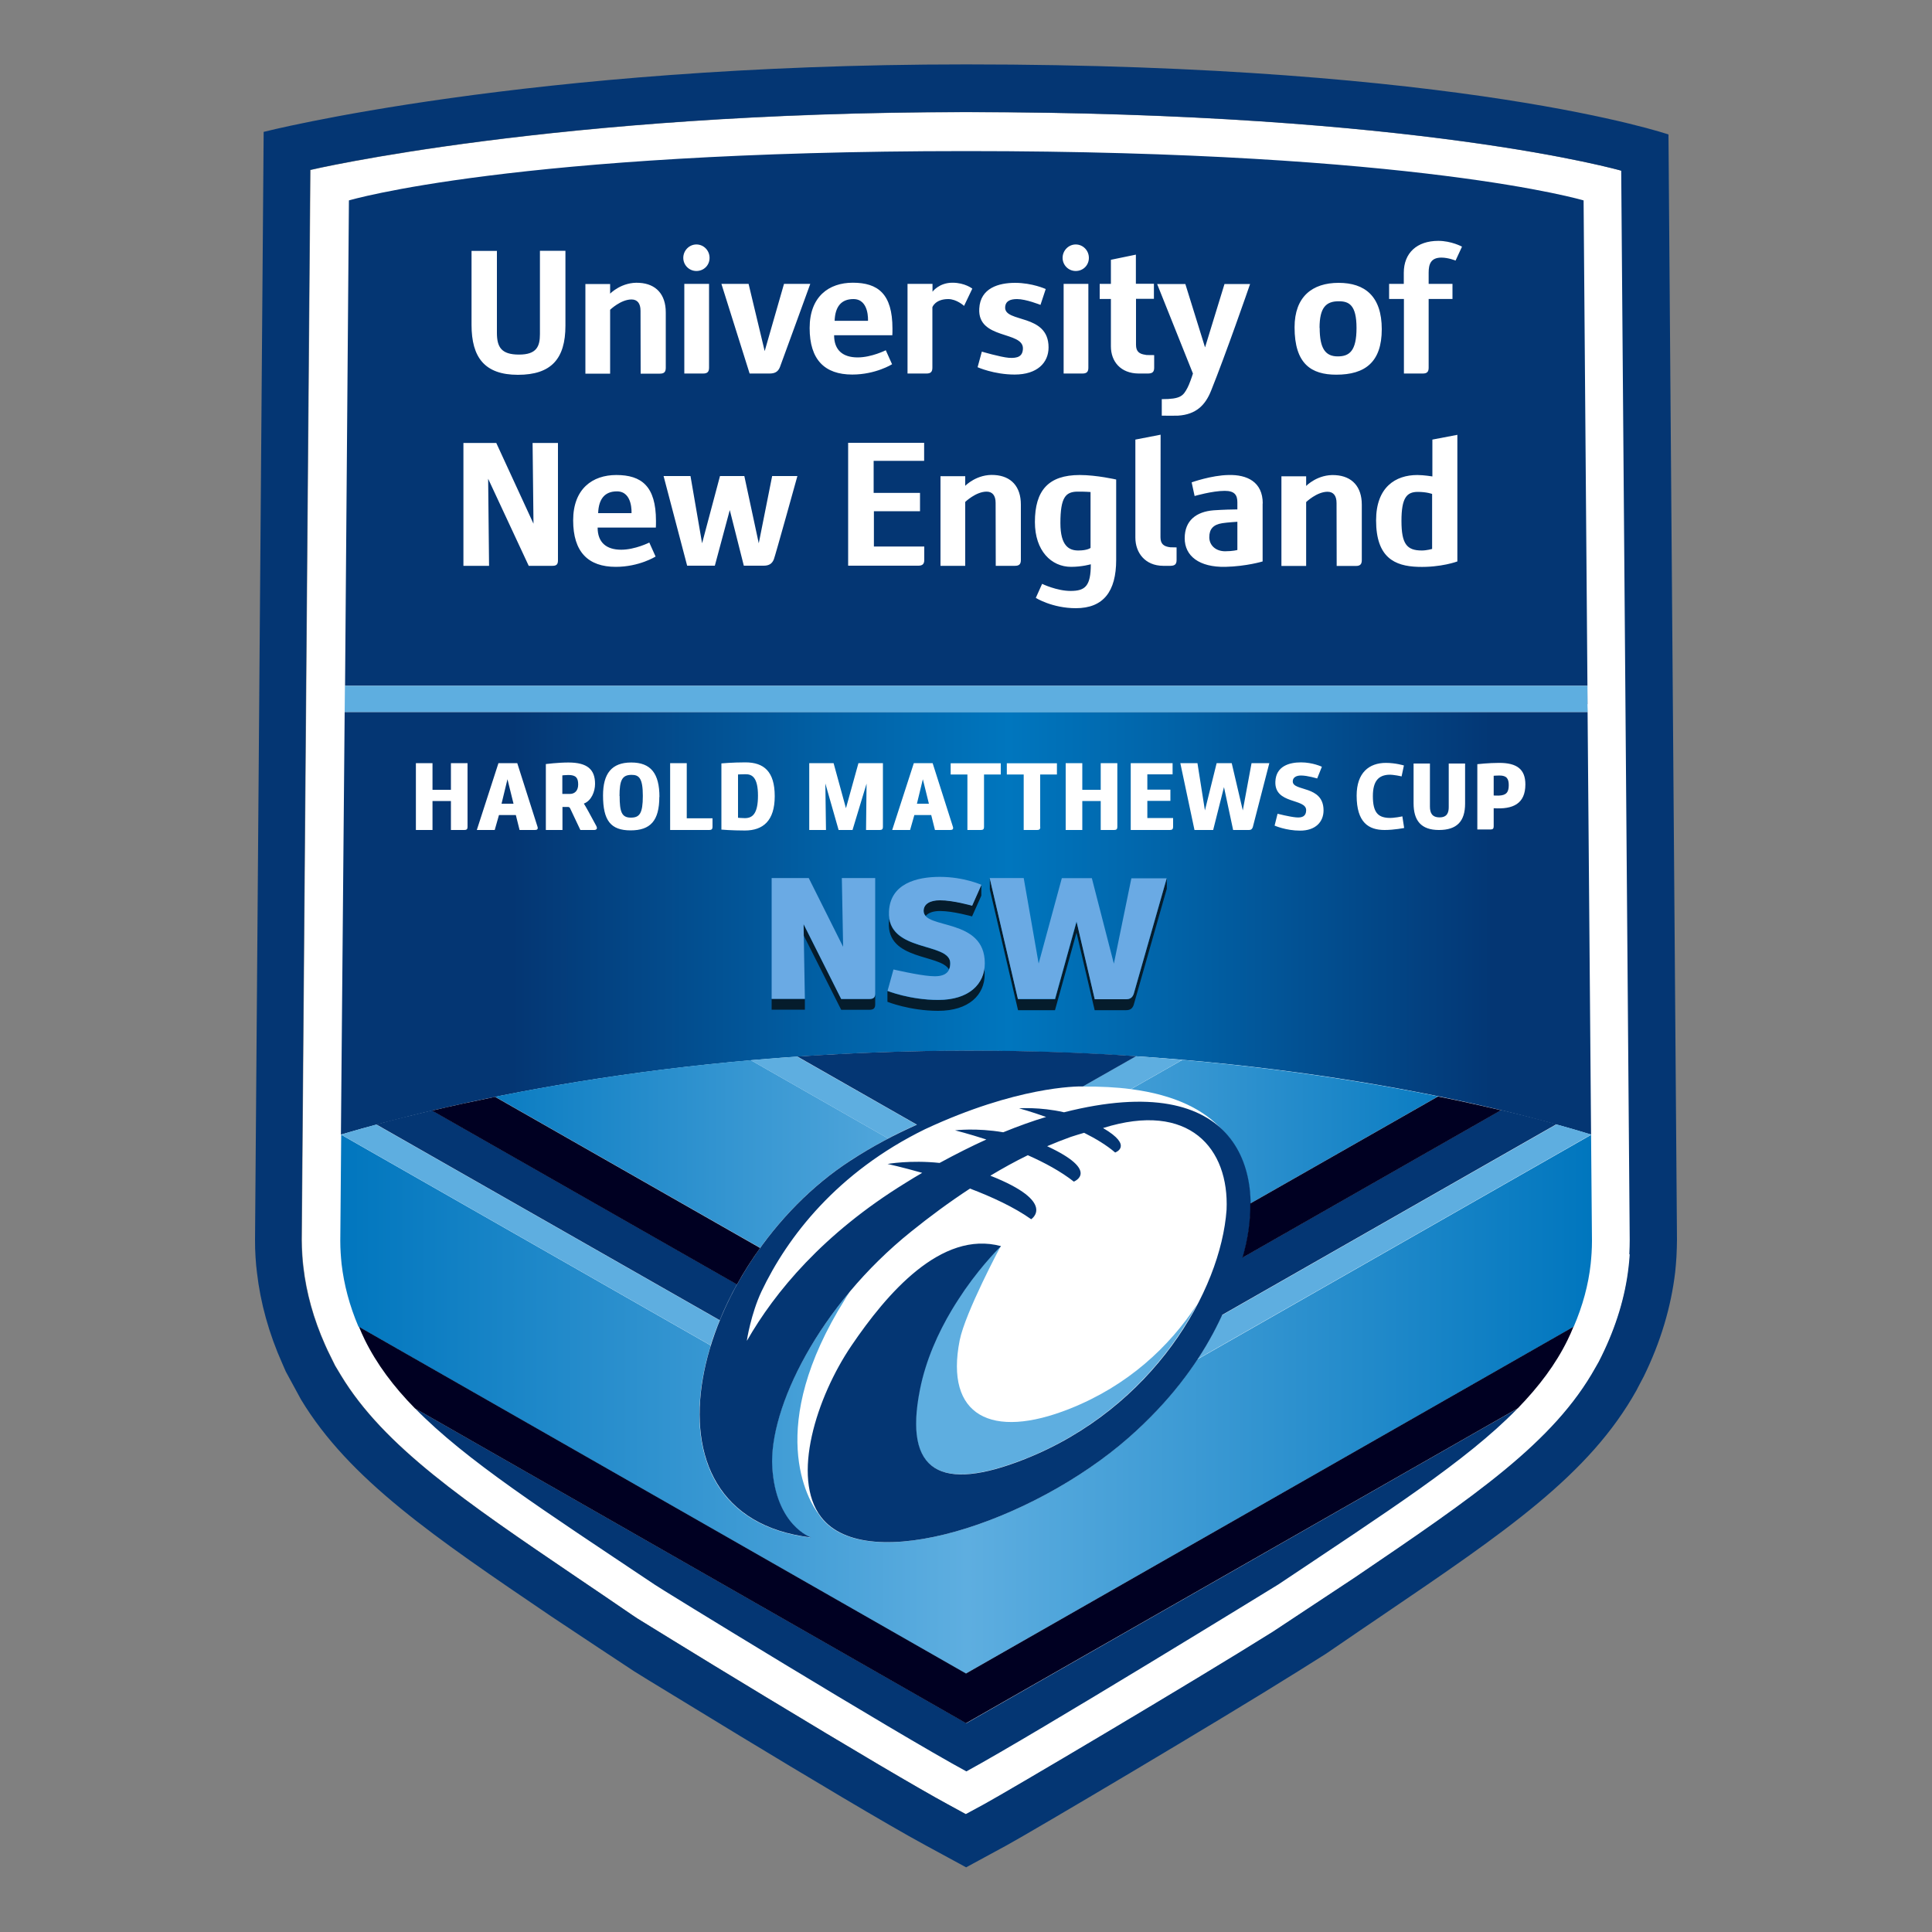
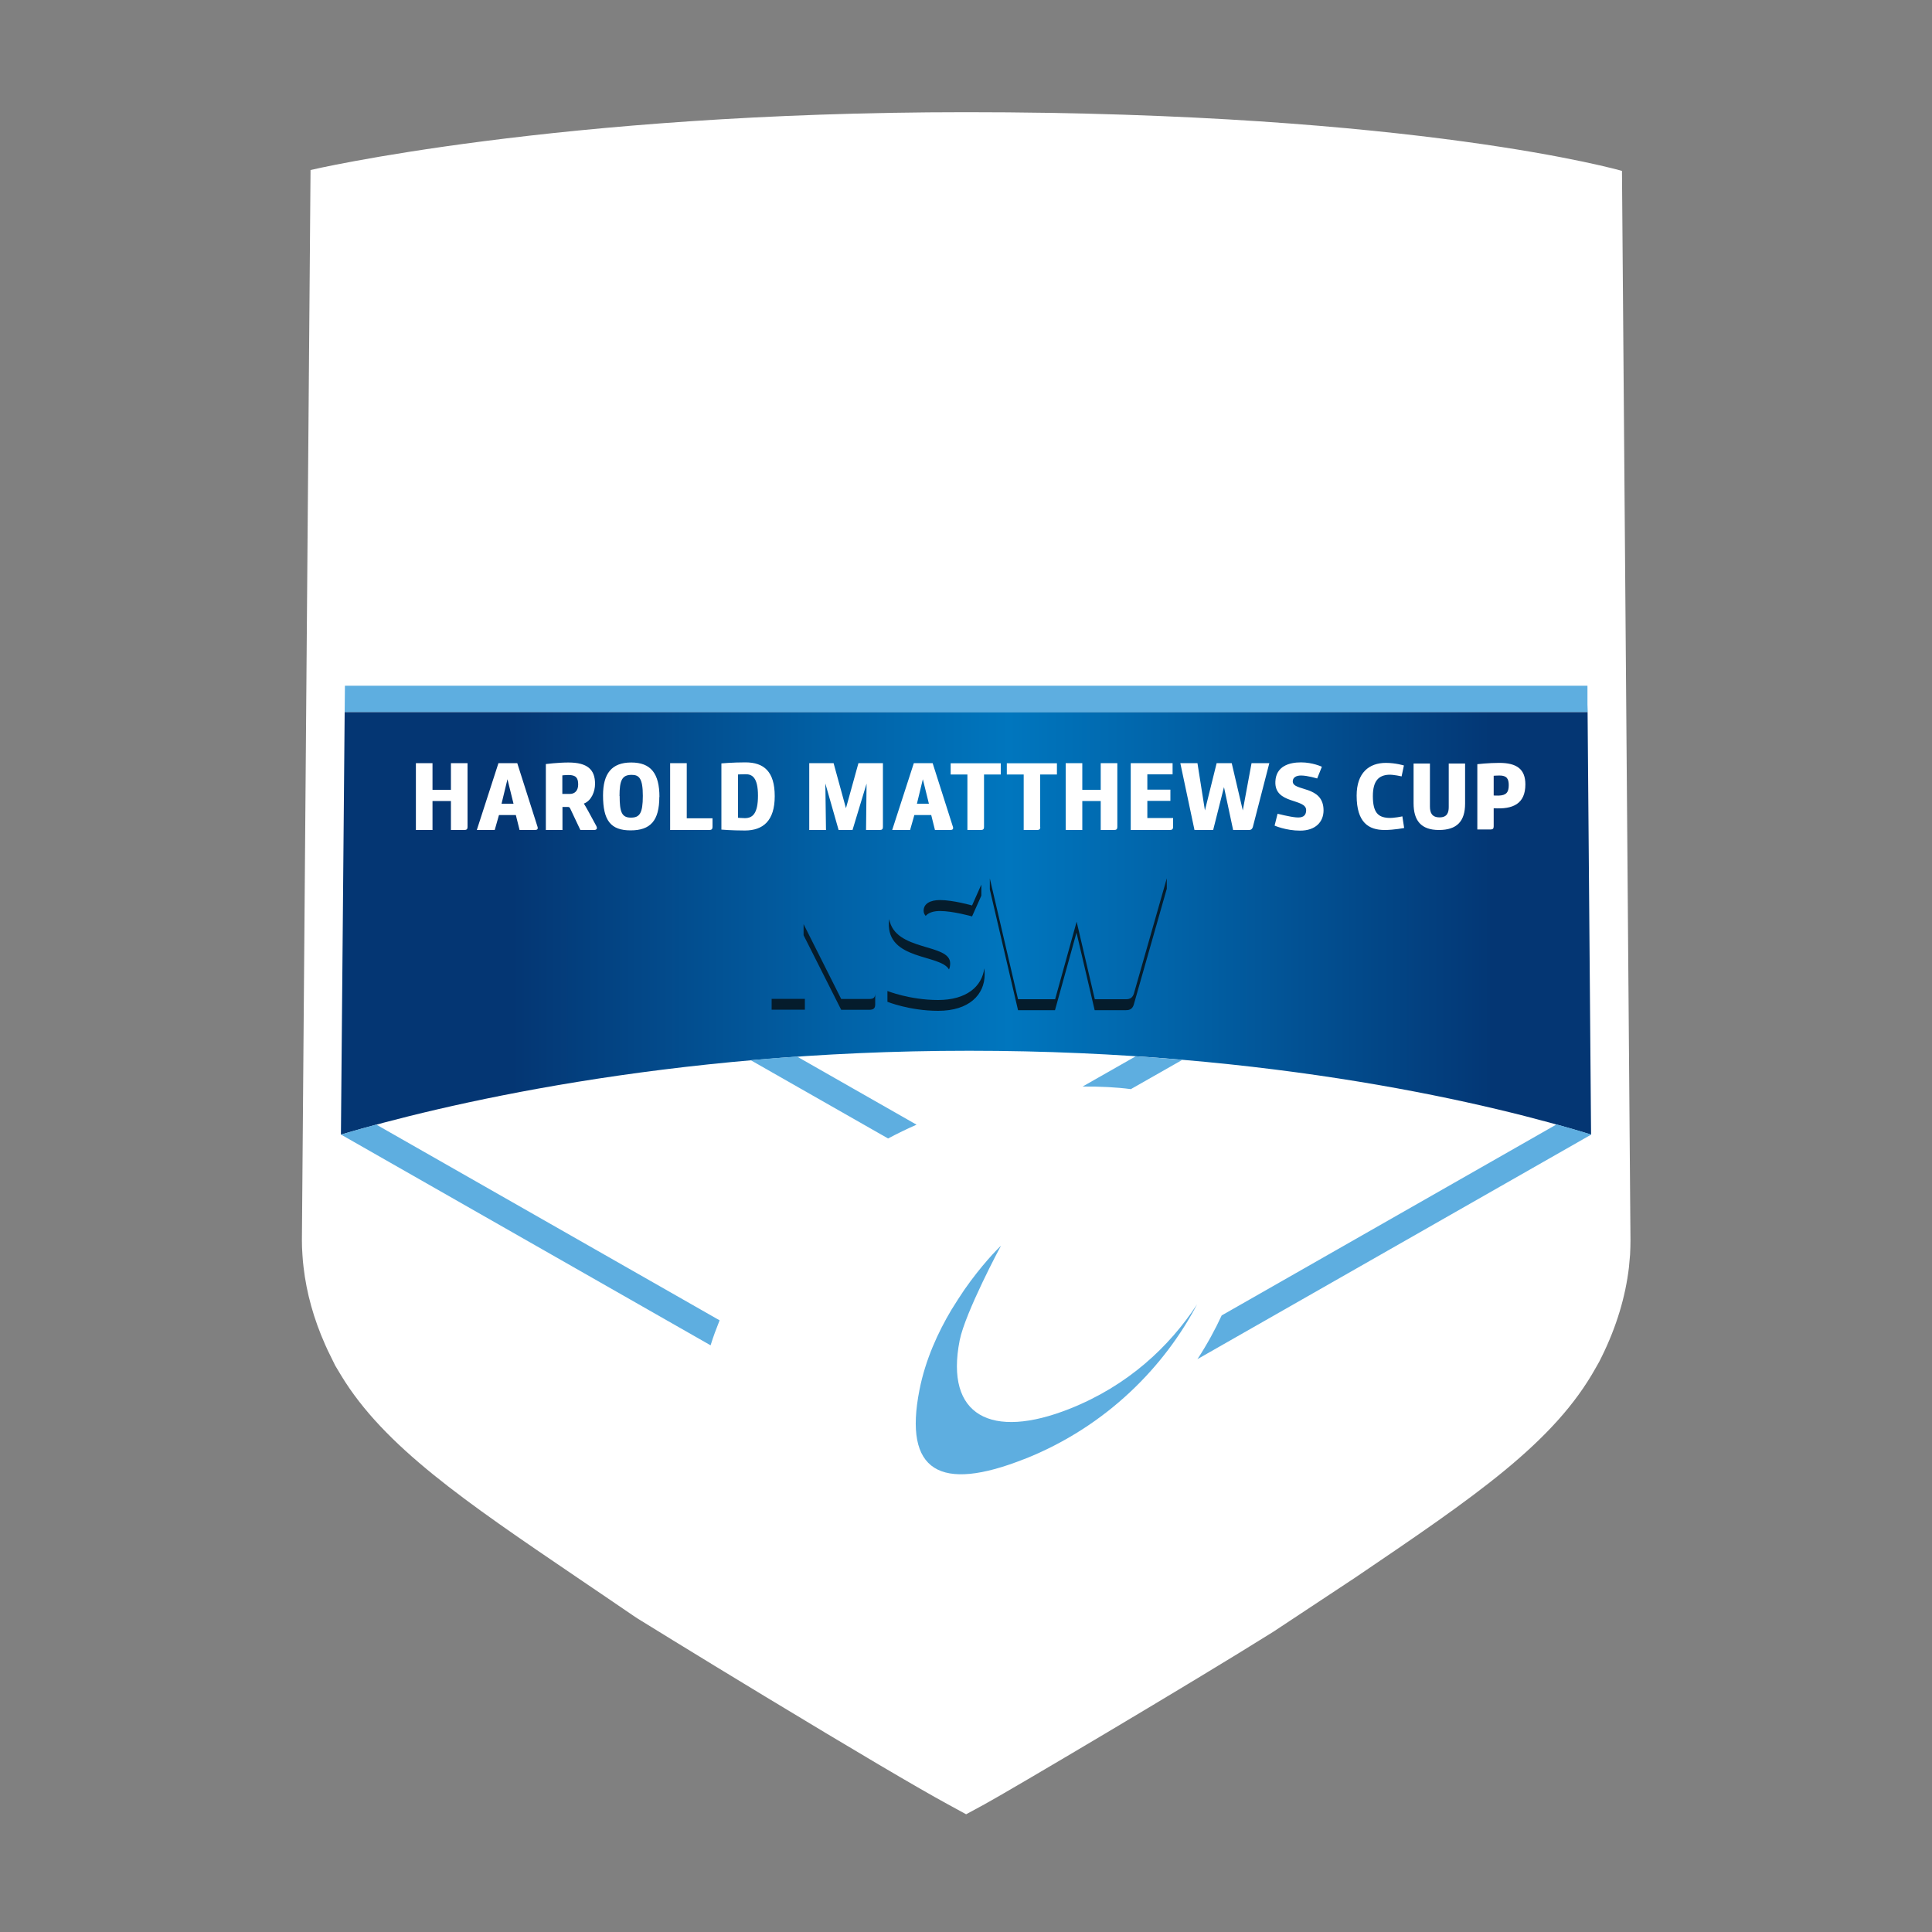
<svg xmlns="http://www.w3.org/2000/svg" xmlns:xlink="http://www.w3.org/1999/xlink" id="uuid-0fc0c329-1a7c-4bda-9c4d-a5fee2a235b2" viewBox="0 0 150 150">
  <rect x="0" y="0" width="150" height="150" fill="#808080" stroke="none" />
  <defs>
    <linearGradient id="uuid-25b202dd-5823-4336-95b9-e146a687a2a1" x1="26.42" y1="109.02" x2="123.61" y2="109.02" gradientUnits="userSpaceOnUse">
      <stop offset="0" stop-color="#0076be" />
      <stop offset=".5" stop-color="#5eaee0" />
      <stop offset="1" stop-color="#0076be" />
    </linearGradient>
    <linearGradient id="uuid-677f9f78-2721-4345-9cca-c1fb22acf2f4" x1="20" y1="71.68" x2="130" y2="71.68" gradientUnits="userSpaceOnUse">
      <stop offset=".18" stop-color="#043673" />
      <stop offset=".41" stop-color="#0162a7" />
      <stop offset=".53" stop-color="#0076be" />
      <stop offset=".64" stop-color="#0164a9" />
      <stop offset=".87" stop-color="#033775" />
      <stop offset=".87" stop-color="#043673" />
    </linearGradient>
    <linearGradient id="uuid-a097351a-669b-4992-8cc4-b913936b7e27" x1="33.82" y1="89.59" x2="116.28" y2="89.59" xlink:href="#uuid-25b202dd-5823-4336-95b9-e146a687a2a1" />
  </defs>
  <path d="M125.9,13.26s-15.76-4.55-50.9-4.55c-31.81,0-50.89,4.49-50.89,4.49l-.67,83.07c0,.37,.01,.76,.04,1.13,.02,.35,.05,.69,.09,1,.23,1.99,.79,4.01,1.68,6.01l.2,.44,.58,1.18,.45,.75c3.34,5.52,9.63,9.79,18.35,15.71,1.35,.92,2.78,1.88,4.25,2.89l.42,.28,2.76,1.7c1.85,1.14,4.38,2.68,7.07,4.31,7.02,4.25,11.95,7.16,14.27,8.42l1.41,.77,1.42-.77c1.77-.96,16.13-9.45,22.43-13.4l6.35-4.2c9.31-6.31,15.46-10.48,18.7-16.32l.25-.44,.22-.44c1.12-2.28,1.82-4.6,2.09-6.89,.03-.32,.06-.65,.09-1,.02-.41,.03-.77,.03-1.12l-.66-83.01Z" fill="#fff" />
-   <path d="M123.55,88.1l-30.6,17.45c-1.26,1.92-2.97,3.99-5.34,6.07-7.51,6.6-20.37,10.79-23.9,6.16-.04-.05-.07-.11-.11-.17-.9-1.13-4.22-6.82,2.01-16.74-.02,0,.27-.43,.4-.63-4.11,4.89-6.28,10.24-6.07,13.67,.27,4.56,3.02,5.47,3.02,5.47-8.22-.98-10-7.79-7.78-14.92l-28.69-16.36-.07,8.24c0,.32,.01,.64,.03,.95,.02,.28,.04,.56,.07,.84,.19,1.62,.61,3.22,1.31,4.87l47.16,26.94,47.19-26.93c.71-1.65,1.14-3.26,1.32-4.88,.03-.28,.05-.56,.07-.84,.02-.32,.03-.64,.03-.95l-.07-8.24Z" fill="url(#uuid-25b202dd-5823-4336-95b9-e146a687a2a1)" />
  <path d="M26.76,55.27l-.29,32.72v.1c7.56-2.23,25.12-6.51,48.78-6.51s40.85,4.22,48.28,6.51v-.1s-.27-32.71-.27-32.71H26.76Z" fill="url(#uuid-677f9f78-2721-4345-9cca-c1fb22acf2f4)" />
  <polygon points="123.26 55.27 123.26 54.68 123.26 55.27 123.26 55.27" fill="#5eaee0" />
  <rect x="25.76" y="54.26" width="2.03" height="0" transform="translate(-27.72 80.55) rotate(-89.5)" fill="#5eaee0" />
-   <path d="M87.81,84.56l3.99-2.27c7.72,.67,14.42,1.73,19.86,2.83l-14.59,8.32c-.03-2.21-.68-4.27-2.19-5.73-1.4-1.55-3.64-2.7-7.07-3.15Zm-21.77,5.53c.98-.63,1.95-1.19,2.92-1.7l-10.67-6.08c-7.72,.68-14.41,1.74-19.85,2.84l20.58,11.73c1.9-2.64,4.29-5.02,7.03-6.79Z" fill="url(#uuid-a097351a-669b-4992-8cc4-b913936b7e27)" />
  <path d="M123.26,55.27H26.76l.02-2.03H123.25v1.44s.02,.59,.02,.59Zm-30.32,50.27l30.6-17.45v-.17s0,.16,0,.16c-.79-.24-1.69-.51-2.69-.78l-26,14.83c-.49,1.06-1.1,2.2-1.89,3.41Zm-37.77-1.09l-28.69-16.36h0c.8-.25,1.71-.5,2.73-.78l26.66,15.2c-.26,.65-.5,1.29-.7,1.94Zm28.88-20.09l4.13-2.35c1.23,.08,2.43,.17,3.61,.28l-3.99,2.27c-1.12-.15-2.37-.21-3.75-.2Zm-15.1,4.03l-10.67-6.08c1.18-.1,2.38-.2,3.6-.28l9.28,5.29c-.73,.32-1.47,.68-2.21,1.07Zm10.59,24.89c6.46-2.56,10.93-7.29,13.4-12.01-2.16,3.3-5.38,6.32-9.9,8.11-6.07,2.41-9.69,.55-8.53-5.32,.43-2.15,3.18-7.32,3.2-7.32,0,0-.03,.02-.06,.04-.23,.22-1.45,1.45-2.78,3.36-.31,.46-.65,.98-1,1.55-1.05,1.76-2.02,3.88-2.48,6.21-1.26,6.36,1.59,7.98,8.16,5.37Z" fill="#5eaee0" />
-   <path d="M129.54,10.44s-15.89-5.44-54.54-5.44c-34.09,0-54.53,5.24-54.53,5.24l-.67,86.03c0,.45,.01,.92,.04,1.34,.03,.43,.06,.84,.11,1.19,.27,2.36,.93,4.74,1.97,7.07l.27,.62,1.18,2.17c3.75,6.21,10.37,10.69,19.42,16.83,1.35,.91,6.46,4.28,6.46,4.28,.33,.2,.7,.43,1.1,.68,1.86,1.14,4.39,2.68,7.09,4.32,4.92,2.98,11.42,6.88,14.42,8.5l3.15,1.71,3.15-1.71c1.89-1.03,16.42-9.62,22.62-13.51l2.18-1.37c1.48-1.02,4.27-2.91,4.27-2.91,9.71-6.59,16.17-10.97,19.84-17.56l.08-.16,.47-.89c1.3-2.65,2.12-5.38,2.44-8.1,.04-.37,.07-.74,.1-1.2,.02-.48,.04-.91,.04-1.32l-.66-85.83Zm-3.01,86.95c-.02,.35-.05,.68-.09,1-.26,2.29-.97,4.61-2.09,6.89l-.22,.44-.25,.44c-3.24,5.83-9.39,10-18.7,16.32l-6.35,4.2c-6.3,3.95-20.66,12.44-22.43,13.4l-1.42,.77-1.41-.77c-2.32-1.26-7.25-4.17-14.27-8.42-2.7-1.63-5.22-3.17-7.07-4.31l-2.76-1.7-.42-.28c-1.47-1.01-2.9-1.98-4.25-2.89-8.71-5.91-15.01-10.18-18.35-15.71l-.45-.75-.58-1.18-.2-.44c-.89-2-1.45-4.03-1.68-6.01-.04-.31-.07-.64-.09-1-.02-.36-.04-.76-.04-1.13l.67-83.07s19.08-4.49,50.89-4.49c35.14,0,50.9,4.55,50.9,4.55l.66,83.01c0,.35-.01,.71-.03,1.12Zm-3.27-42.72l-.31-39.11s-12.82-3.83-47.93-3.83h0c-35.11,0-47.93,3.83-47.93,3.83l-.3,37.67H123.25v1.44Zm-5.41,54.67l-42.82,24.45-42.8-24.44c3.95,4.04,10.03,7.94,18.57,13.66,0,.05,18.8,11.58,24.23,14.52,5.42-2.95,23.98-14.37,24.23-14.52,8.55-5.72,14.57-9.58,18.49-13.58,.42-.43,.49-.49,.1-.1Zm-35.27-22.99c-1.84-.42-3.46-.3-3.46-.3,0,0,.89,.24,2.1,.67-1.04,.31-2.15,.71-3.33,1.19-2.09-.36-3.74-.15-3.74-.15,0,0,1.01,.25,2.43,.71-1.15,.52-2.36,1.13-3.63,1.82-2.29-.24-4.04,.08-4.04,.08,0,0,1.11,.24,2.69,.69-.43,.25-.87,.51-1.31,.79-6.38,3.93-10.13,8.46-12.3,12.25-.02-.02,.33-2.13,1.13-3.83,2.02-4.25,5.88-9.26,12.7-12.6h0c7.12-3.32,11.77-3.33,12.26-3.32l4.1-2.33s.03-.02,.03-.02c-4.06-.29-8.41-.43-12.94-.43s-9.17,.17-13.36,.46l9.28,5.29c-1.66,.74-3.39,1.64-5.13,2.77-12.11,7.83-17.51,27.56-3.08,29.28,0,0-2.75-.91-3.02-5.47-.27-4.56,3.64-12.55,10.78-18.28,1.45-1.17,2.98-2.3,4.57-3.34,1.71,.65,3.44,1.45,4.75,2.38,0,0,2.05-1.32-3.17-3.38,.95-.57,1.92-1.11,2.91-1.59,1.29,.57,2.57,1.26,3.57,2.05,0,0,2.1-.81-2.07-2.75,.61-.26,1.22-.5,1.83-.72,.34-.11,.69-.22,1.04-.32,.9,.45,1.75,.96,2.41,1.53,0,0,1.46-.5-.94-1.9,6.71-2.11,9.8,1.6,9.59,6.35-.45,6.27-5.67,15.39-15.65,19.35-6.58,2.61-9.42,.99-8.16-5.37,.46-2.33,1.43-4.45,2.48-6.21,.35-.58,.69-1.09,1-1.55,1.48-2.12,2.82-3.4,2.82-3.4-4.65-1.26-8.89,3.71-11.61,7.72-2.73,4.02-4.69,10.25-2.37,13.3,3.53,4.64,16.39,.44,23.9-6.16,6.4-5.63,8.05-11.21,8.84-13.92,2.01-6.8-.37-14.76-13.88-11.33Zm-53.36,.95l26.66,15.2c.38-.94,.83-1.87,1.34-2.79l-23.68-13.5c-1.6,.38-3.05,.74-4.32,1.09Zm87.33-1.12l-20.08,11.45s0,.03-.01,.04c-.32,1.08-.78,2.62-1.61,4.44l26-14.83c-1.27-.35-2.7-.72-4.3-1.1Z" fill="#043673" />
-   <path d="M122.16,103.02c-.14,.34-.28,.67-.45,1.01,0,0,0,0,0,0-.93,1.9-2.22,3.61-3.87,5.31l-42.84,24.45-42.78-24.44c-1.67-1.7-2.96-3.43-3.9-5.33,0,0,0,0,0,0-.17-.34-.31-.68-.45-1.01l47.13,26.92,47.16-26.92Zm-25.7-5.37l20.08-11.45c-1.49-.35-3.13-.72-4.89-1.07l-14.58,8.31c.02,1.38-.2,2.82-.61,4.21Zm-37.45-.76l-20.57-11.73c-1.76,.36-3.41,.71-4.9,1.07l23.68,13.5c.53-.97,1.14-1.92,1.8-2.84Z" fill="#002" />
  <path d="M76.19,68.7v.84h0s0,0,0,0h0s0,0,0,0l-.72,1.61s-1.48-.42-2.49-.42c-.5,0-.9,.13-1.11,.38-.1-.11-.16-.24-.16-.4,0-.56,.53-.83,1.27-.83,1.02,0,2.49,.42,2.49,.42l.72-1.62h0Zm-2.51,6.57c.06-.13,.09-.29,.09-.48,0-1.57-4.29-.9-4.73-3.43-.01,.09-.02,.17-.03,.26-.14,2.96,3.99,2.45,4.67,3.65Zm-.84,2.37c-2.2,0-3.94-.7-3.94-.7h0s0,0,0,0v.84h0s1.74,.7,3.94,.7c2.4,0,3.61-1.25,3.61-2.84,0-.16-.01-.32-.03-.46-.18,1.41-1.38,2.46-3.59,2.46Zm17.75-8.61v-.84h-.45s.45,0,.45,0l-2.56,8.97c-.1,.29-.28,.42-.6,.42h-2.43s-1.41-6.02-1.41-6.02l-1.67,6.02h-2.88s-2.19-9.38-2.19-9.38h0v.84s0,0,0,0h0v.02h0l2.19,9.37h2.87s1.67-6.02,1.67-6.02l1.41,6.02h2.43c.32,0,.5-.12,.6-.41l2.55-8.95h0s0-.01,0-.01h0Zm-22.64,8.11c0,.31-.13,.42-.46,.42h-2.18s-2.92-5.81-2.92-5.81v.86s2.92,5.79,2.92,5.79h2.18c.32,0,.46-.11,.46-.41v-.84Zm-8.04,.41v.84s2.58,0,2.58,0v-.84s-2.58,0-2.58,0Z" fill="#051c2c" />
-   <path d="M67.95,68.17v8.97c0,.31-.14,.42-.46,.42h-2.18s-2.92-5.81-2.92-5.81l.1,5.8h-2.58s0-9.38,0-9.38h2.88s2.67,5.34,2.67,5.34l-.1-5.34h2.6Zm7.52,2.15s-1.47-.42-2.49-.42c-.74,0-1.27,.27-1.27,.83,0,1.45,4.75,.49,4.75,4.06,0,1.6-1.21,2.84-3.61,2.84-2.2,0-3.94-.7-3.94-.7l.46-1.66s1.89,.44,2.85,.51c.99,.09,1.56-.17,1.56-1,0-1.68-4.91-.79-4.76-4.01,.1-2.17,2.15-2.69,3.95-2.69,1.87,0,3.23,.62,3.23,.62l-.72,1.62Zm9.52,7.24l-1.41-6.02-1.67,6.02h-2.88s-2.19-9.39-2.19-9.39h2.64s1.16,6.64,1.16,6.64l1.8-6.63h2.33s1.71,6.64,1.71,6.64l1.36-6.63h2.74s-2.56,8.97-2.56,8.97c-.1,.29-.28,.42-.6,.42h-2.43Z" fill="#6aaae4" />
  <path d="M38.58,19.46v6.38c0,1.12,.35,1.69,1.72,1.69s1.62-.64,1.62-1.59v-6.47h1.98v5.81c0,2.58-1.1,3.82-3.69,3.82s-3.6-1.36-3.6-3.88v-5.74h1.98Zm8.79,2.58v.76s.9-.94,2.28-.84c1.28,.08,2.04,.89,2.04,2.29v4.31c0,.33-.14,.45-.46,.45h-1.49s-.01-4.5-.01-4.89c0-.57-.25-.87-.7-.87-.83,0-1.66,.8-1.66,.8v4.96h-1.92v-6.96h1.92Zm5.68-2.02c0-.57,.46-1.04,1.02-1.04s1.02,.46,1.02,1.04-.45,1.02-1.02,1.02-1.02-.46-1.02-1.02Zm.08,2.02h1.92v6.51c0,.33-.14,.45-.46,.45h-1.46v-6.96Zm4.99,0l1.25,5.22,1.5-5.22h2.04s-2.28,6.27-2.36,6.47c-.15,.37-.41,.49-.8,.49h-1.55l-2.19-6.96h2.11Zm10.65,5.15l.49,1.09s-1.27,.8-3.09,.8c-2.15,0-3.31-1.16-3.31-3.61s1.5-3.52,3.35-3.52c1.96,0,3.08,.87,3.08,3.56,0,.25,0,.34-.01,.52h-4.52c0,1.16,.68,1.72,1.83,1.72,1.08,0,2.19-.56,2.19-.56Zm-3.97-2.28h2.59s.11-1.69-1.13-1.69c-.95,0-1.42,.59-1.46,1.69Zm7.13,4.09h-1.47v-6.96h1.94v.61s.5-.7,1.55-.7c.97,0,1.54,.46,1.54,.46l-.64,1.34s-.57-.53-1.23-.53c-1.01,0-1.23,.63-1.23,.63v4.7c0,.33-.14,.45-.46,.45Zm8.85-5.33s-1.12-.45-1.81-.45c-.52,0-.9,.14-.93,.63-.07,1.24,3.37,.46,3.37,3.12,0,1.2-.89,2.11-2.63,2.11-1.61,0-2.88-.57-2.88-.57l.33-1.21s1.42,.42,2.09,.48c.71,.05,1.08-.12,1.1-.71,.04-1.39-3.53-.68-3.39-3.11,.08-1.61,1.53-2,2.78-2,1.34,0,2.38,.48,2.38,.48l-.41,1.24Zm1.72-3.65c0-.57,.46-1.04,1.02-1.04s1.02,.46,1.02,1.04-.45,1.02-1.02,1.02-1.02-.46-1.02-1.02Zm.08,2.02h1.92v6.51c0,.33-.14,.45-.46,.45h-1.46v-6.96Zm6.38,5.52c.23,.01,.42,.01,.65,.01v.98c0,.33-.14,.44-.46,.45h-.75c-1.39-.01-2.15-.93-2.15-2.11v-3.68h-.87v-1.17h.87v-1.87l1.94-.4v2.26h1.4v1.17h-1.39v3.57c0,.52,.25,.72,.76,.78Zm8.1-5.52c-.11,.33-1.91,5.51-3.03,8.29-.45,1.13-1.17,1.85-2.56,1.94-.35,.01-.87,.01-1.27,0v-1.28c1.47,0,1.66-.25,2-.89,.12-.22,.34-.83,.42-1.1l-2.78-6.95h2.19l1.53,4.92,1.51-4.92h1.98Zm10.22,3.52c0,2.55-1.29,3.53-3.53,3.53-1.95,0-3.24-.84-3.24-3.68,0-2.38,1.38-3.45,3.42-3.45s3.35,1.04,3.35,3.6Zm-4.82-.1c0,1.59,.44,2.21,1.4,2.21,.91,0,1.46-.42,1.46-2.21s-.59-2.07-1.38-2.07c-.99,0-1.49,.49-1.49,2.07Zm6.53-2.25h-1.14v-1.17h1.14v-.86c0-1.54,1.02-2.48,2.68-2.48,1.02,0,1.84,.45,1.84,.45l-.5,1.08s-.56-.23-1.1-.23c-.83,0-.99,.52-.99,1.17v.87h1.85v1.17h-1.85v5.34c0,.33-.14,.45-.46,.45h-1.46v-5.79Zm-65.67,11.18v9.12c0,.31-.12,.42-.42,.42h-1.85l-3.15-6.76,.07,6.76h-1.99v-9.54h2.55l2.89,6.27-.07-6.27h1.98Zm7.09,7.73l.49,1.09s-1.27,.8-3.09,.8c-2.15,0-3.31-1.16-3.31-3.61s1.5-3.52,3.35-3.52c1.96,0,3.08,.87,3.08,3.56,0,.25,0,.34-.01,.52h-4.52c0,1.16,.68,1.72,1.83,1.72,1.08,0,2.19-.56,2.19-.56Zm-3.97-2.28h2.59s.11-1.69-1.13-1.69c-.95,0-1.42,.59-1.46,1.69Zm15.47-2.88s-1.74,6.27-1.83,6.47c-.15,.37-.41,.49-.8,.49h-1.53l-1.09-4.32-1.16,4.32h-2.15l-1.83-6.96h2.09l.9,5.22,1.39-5.22h1.89l1.12,5.22,1.04-5.22h1.96Zm9.38,6.96h-5.44v-9.54h5.9v1.4h-3.92v2.49h3.6v1.42h-3.58v2.74h3.91v1.05c0,.31-.14,.44-.46,.44Zm3.65-6.96v.76s.9-.94,2.28-.84c1.28,.08,2.04,.89,2.04,2.29v4.31c0,.33-.14,.45-.46,.45h-1.49s-.01-4.5-.01-4.89c0-.57-.25-.87-.7-.87-.83,0-1.66,.8-1.66,.8v4.96h-1.92v-6.96h1.92Zm11.72,.27v6.24c0,2.45-.99,3.75-3.13,3.75-1.84,0-3.11-.8-3.11-.8l.49-1.09s1.13,.55,2.21,.55c1.14,0,1.57-.38,1.57-2.07,0,0-.68,.2-1.53,.2-1.54,0-2.81-1.25-2.81-3.48,0-2.45,1.05-3.65,3.48-3.65,1.31,0,2.83,.35,2.83,.35Zm-1.99,.97s-.52-.04-1.06-.03c-.87,.03-1.28,.44-1.28,2.44,0,1.79,.68,2.13,1.39,2.13s.95-.2,.95-.2v-4.33Zm3.48,3.53v-7.6l1.96-.38s-.01,7.74-.01,7.96c0,.52,.25,.72,.76,.78,.23,.01,.26,.01,.49,.01v.98c0,.33-.14,.44-.46,.45h-.59c-1.39-.01-2.15-1.01-2.15-2.19Zm9.88-2.64v4.5s-1.24,.38-2.89,.42c-2.03,.04-3.16-.84-3.16-2.22s.9-2.06,2.24-2.17c.74-.05,1.51-.07,1.85-.07v-.55c0-.57-.22-.89-.98-.89-.97,0-2.34,.4-2.34,.4l-.23-1.06s1.54-.55,2.86-.57c1.44-.04,2.66,.53,2.66,2.21Zm-1.96,1.42s-.8,.05-1.17,.11c-.71,.11-1.01,.46-1.01,1.09s.5,1.09,1.23,1.09c.61,0,.95-.1,.95-.1v-2.19Zm5.34-3.54v.76s.9-.94,2.28-.84c1.28,.08,2.04,.89,2.04,2.29v4.31c0,.33-.14,.45-.46,.45h-1.49s-.01-4.5-.01-4.89c0-.57-.25-.87-.7-.87-.83,0-1.66,.8-1.66,.8v4.96h-1.92v-6.96h1.92Zm5.43,3.43c0-2.58,1.51-3.52,3.2-3.52,.5,0,1.17,.11,1.17,.11v-2.86l1.94-.37v9.83s-1.27,.48-3.07,.42-3.24-.72-3.24-3.61Zm3.24-2.21c-.86,0-1.27,.45-1.27,2.25s.42,2.3,1.58,2.3c.38,0,.8-.12,.8-.12v-4.27s-.41-.16-1.12-.16Zm-1.04,26.09s-.78,.16-1.54,.16c-1.24,0-2.17-.58-2.17-2.67,0-1.78,.97-2.54,2.27-2.54,.75,0,1.4,.2,1.4,.2l-.18,.85s-.61-.15-1.02-.13c-.72,.05-1.21,.43-1.21,1.66,0,1.29,.42,1.64,1.19,1.69,.45,.03,1.1-.12,1.1-.12l.14,.91Zm.71-5h1.27v3.33c0,.49,.15,.85,.75,.85s.71-.39,.71-.8v-3.38h1.27v3.11c0,1.38-.64,2.05-2.03,2.05s-1.97-.73-1.97-2.08v-3.08Zm8.68,1.62c0,1.5-.95,1.95-2.46,1.85v1.41c0,.18-.07,.24-.25,.24h-1.02v-5.07s.88-.1,1.7-.1c1.38,0,2.03,.5,2.03,1.67Zm-1.29,.06c0-.5-.16-.75-.72-.75-.22,0-.45,.02-.45,.02v1.53s.2,.02,.39,.01c.57-.02,.78-.24,.78-.81Zm-80.84-1.71v4.96c0,.16-.07,.23-.24,.23h-1.05v-2.25h-1.43v2.25h-1.29v-5.19h1.29v2.07h1.43v-2.07h1.29Zm5.23,5.19h-1.19l-.29-1.16h-1.31l-.33,1.16h-1.39l1.68-5.19h1.46s1.58,4.95,1.58,4.96c.04,.16-.03,.23-.21,.23Zm-2.59-2.04h.93l-.47-1.9-.46,1.9Zm7.37,1.77c.09,.16,0,.27-.18,.27h-1.07s-.76-1.62-.79-1.67c-.04-.09-.09-.12-.19-.12h-.41v1.79h-1.29v-5.12s.95-.12,1.75-.12c1.47,0,2.07,.54,2.07,1.66,0,.59-.28,1.31-.87,1.53,.1,.14,.52,.9,.99,1.78Zm-1.42-3.27c0-.5-.17-.73-.76-.73-.21,0-.47,.03-.47,.03v1.44h.59c.37,0,.64-.25,.64-.73Zm6.3,.97c0,1.85-.69,2.6-2.23,2.6s-2.14-.76-2.14-2.71c0-1.7,.67-2.56,2.19-2.56s2.19,.85,2.19,2.68Zm-3.08-.07c0,1.24,.16,1.68,.87,1.68,.67,0,.93-.31,.93-1.69s-.3-1.63-.87-1.63c-.73,0-.94,.4-.94,1.64Zm7.21,2.4c0,.17-.07,.24-.25,.24h-3.04v-5.19h1.29v4.28h2v.67Zm4.83-2.38c0,1.9-.9,2.66-2.32,2.66-1.05,0-1.82-.07-1.82-.07v-5.14s.87-.08,1.86-.08c1.45,0,2.28,.72,2.28,2.62Zm-1.3-.04c0-1.44-.47-1.67-.96-1.67-.27,0-.59,.02-.59,.02v3.36s.28,.03,.53,.03c.58,0,1.02-.32,1.02-1.75Zm9.7-2.53v4.96c0,.16-.07,.23-.24,.23h-1.07l.04-3.6-1.09,3.6h-1.08l-1.03-3.61,.05,3.61h-1.3v-5.19h1.89l.96,3.5,.97-3.5h1.89Zm5.23,5.19h-1.19l-.29-1.16h-1.31l-.33,1.16h-1.39l1.68-5.19h1.46s1.58,4.95,1.58,4.96c.04,.16-.03,.23-.21,.23Zm-2.59-2.04h.93l-.47-1.9-.46,1.9Zm5.21,1.81c0,.16-.07,.23-.24,.23h-1.05v-4.31h-1.3v-.87h3.89v.87h-1.3v4.08Zm4.37,0c0,.16-.07,.23-.24,.23h-1.05v-4.31h-1.31v-.87h3.89v.87h-1.3v4.08Zm5.98-4.96v4.96c0,.16-.07,.23-.24,.23h-1.05v-2.25h-1.43v2.25h-1.29v-5.19h1.29v2.07h1.43v-2.07h1.29Zm4.33,4.95c0,.17-.07,.24-.25,.24h-3.04v-5.19h3.25v.87h-1.96v1.19h1.79v.87h-1.79v1.33h2v.67Zm4.66,.24l-.71-3.33-.84,3.33h-1.45l-1.1-5.19h1.33l.58,3.67,.91-3.67h1.17l.86,3.67,.68-3.67h1.38l-1.28,4.96c-.05,.16-.14,.23-.3,.23h-1.22Zm6.52-4s-.74-.23-1.25-.23c-.37,0-.64,.15-.64,.46,0,.8,2.39,.27,2.39,2.25,0,.88-.61,1.57-1.82,1.57-1.1,0-1.98-.39-1.98-.39l.23-.92s.95,.24,1.43,.28c.5,.05,.79-.1,.79-.56,0-.93-2.47-.44-2.39-2.22,.05-1.2,1.08-1.49,1.99-1.49s1.62,.34,1.62,.34l-.36,.9Z" fill="#fff" />
</svg>